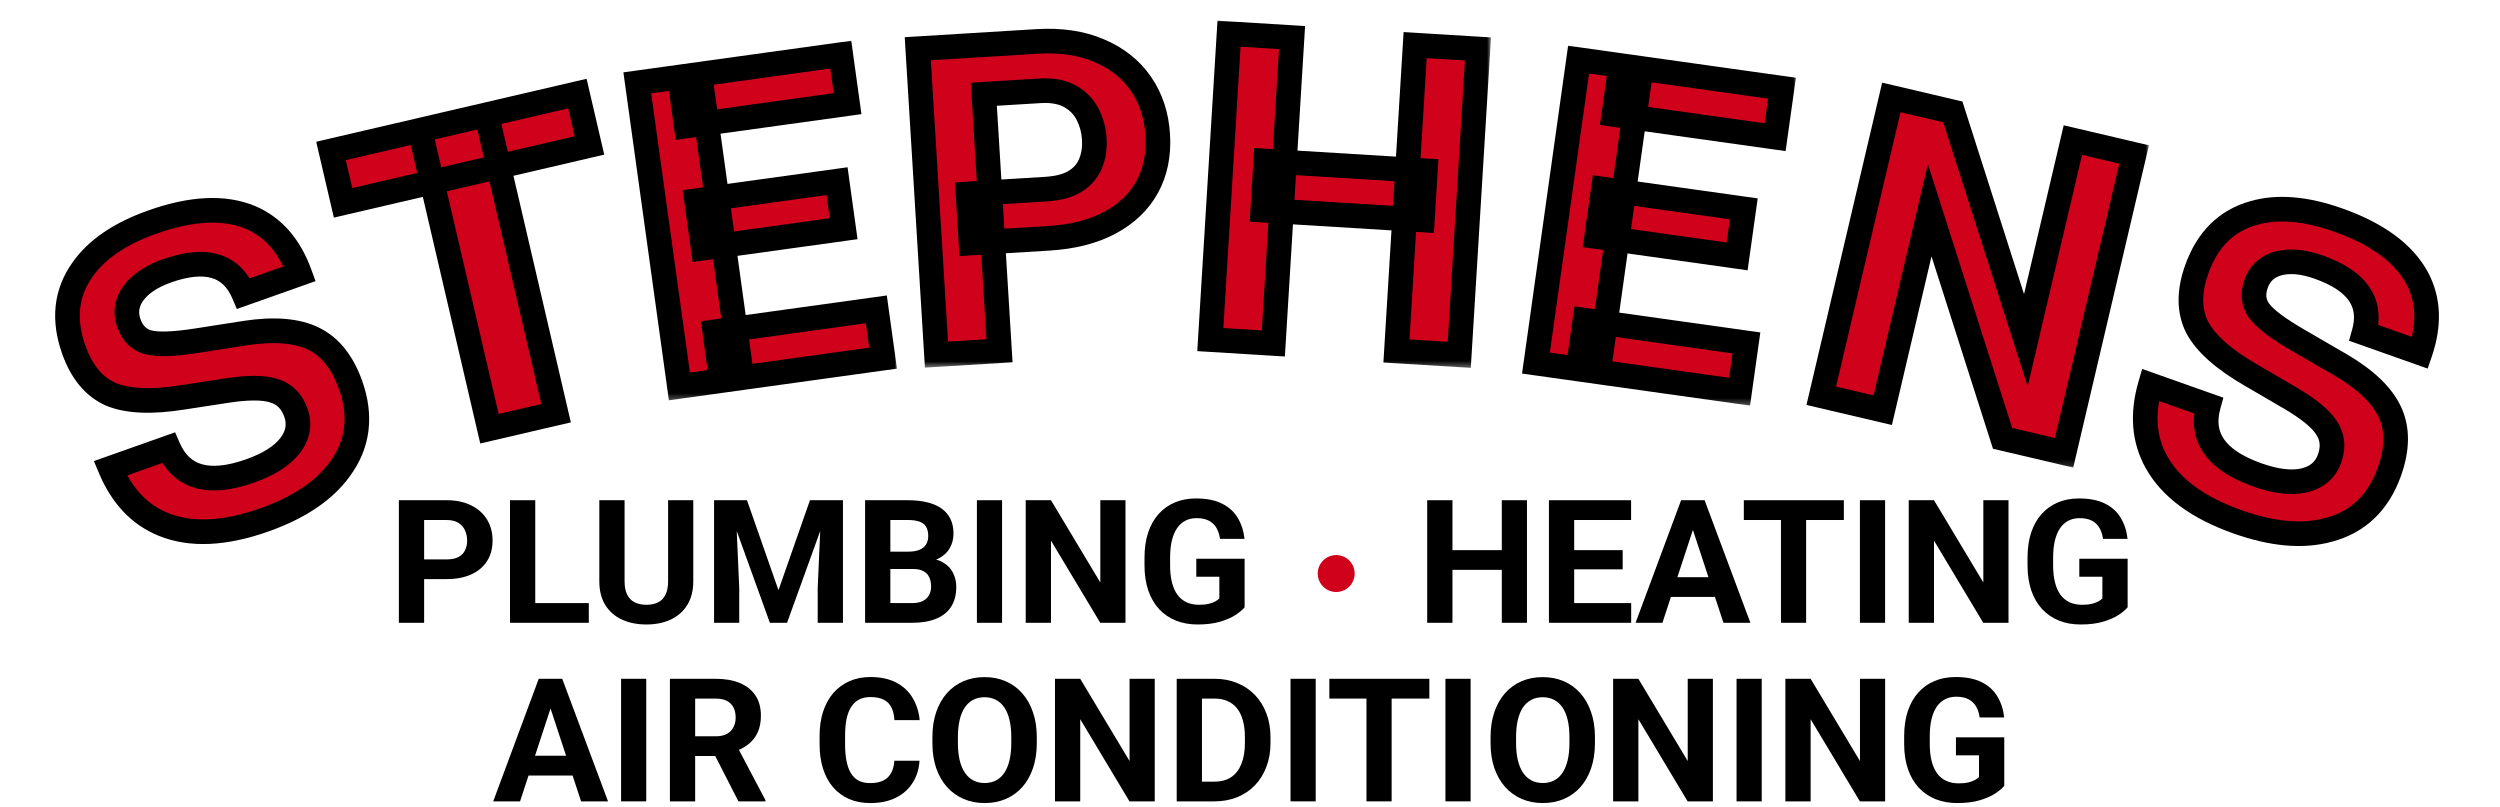
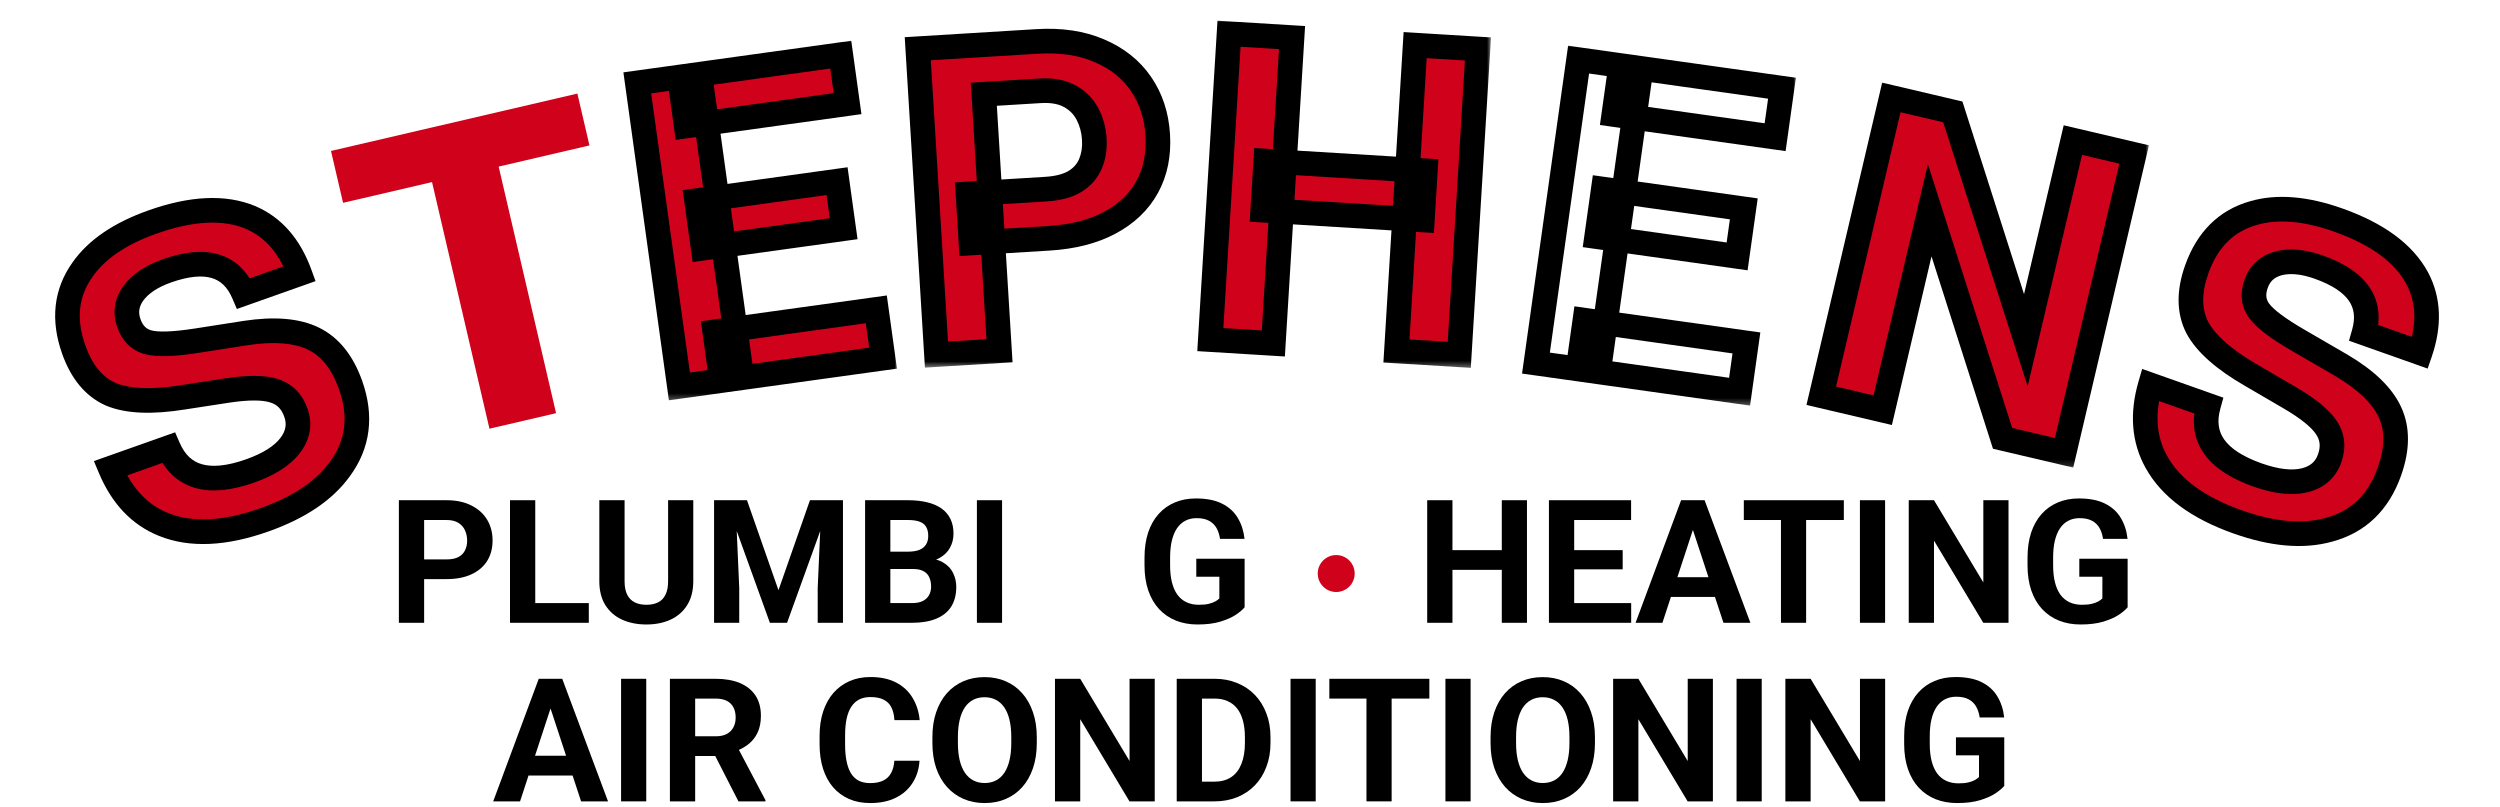
<svg xmlns="http://www.w3.org/2000/svg" width="406" height="131" viewBox="0 0 406 131" fill="none">
  <mask id="path-1-outside-1_3218_7796" maskUnits="userSpaceOnUse" x="100.768" y="6.358" width="45.061" height="58.71" fill="black">
    <rect fill="white" x="100.768" y="6.358" width="45.061" height="58.71" />
    <path d="M142.312 50.239L143.412 58.161L117.174 61.802L116.074 53.88L142.312 50.239ZM113.652 12.049L120.492 61.342L110.335 62.751L103.495 13.458L113.652 12.049ZM135.938 29.419L137.009 37.138L114.191 40.304L113.12 32.585L135.938 29.419ZM136.538 8.873L137.642 16.829L111.438 20.465L110.334 12.509L136.538 8.873Z" />
  </mask>
  <path d="M142.312 50.239L143.412 58.161L117.174 61.802L116.074 53.88L142.312 50.239ZM113.652 12.049L120.492 61.342L110.335 62.751L103.495 13.458L113.652 12.049ZM135.938 29.419L137.009 37.138L114.191 40.304L113.12 32.585L135.938 29.419ZM136.538 8.873L137.642 16.829L111.438 20.465L110.334 12.509L136.538 8.873Z" fill="#D0021B" />
  <path d="M142.312 50.239L144.293 49.964L144.018 47.983L142.037 48.258L142.312 50.239ZM143.412 58.161L143.687 60.142L145.668 59.867L145.393 57.886L143.412 58.161ZM117.174 61.802L115.193 62.077L115.468 64.058L117.449 63.783L117.174 61.802ZM116.074 53.88L115.8 51.899L113.819 52.174L114.093 54.155L116.074 53.88ZM113.652 12.049L115.633 11.774L115.358 9.793L113.377 10.067L113.652 12.049ZM120.492 61.342L120.766 63.323L122.747 63.048L122.473 61.067L120.492 61.342ZM110.335 62.751L108.354 63.026L108.629 65.007L110.61 64.732L110.335 62.751ZM103.495 13.458L103.22 11.477L101.239 11.752L101.514 13.733L103.495 13.458ZM135.938 29.419L137.919 29.144L137.644 27.163L135.663 27.438L135.938 29.419ZM137.009 37.138L137.284 39.119L139.265 38.844L138.99 36.863L137.009 37.138ZM114.191 40.304L112.21 40.579L112.485 42.56L114.466 42.285L114.191 40.304ZM113.12 32.585L112.845 30.604L110.864 30.879L111.139 32.86L113.12 32.585ZM136.538 8.873L138.519 8.598L138.244 6.617L136.263 6.892L136.538 8.873ZM137.642 16.829L137.917 18.81L139.898 18.535L139.623 16.554L137.642 16.829ZM111.438 20.465L109.457 20.74L109.732 22.721L111.713 22.446L111.438 20.465ZM110.334 12.509L110.059 10.528L108.078 10.803L108.353 12.784L110.334 12.509ZM140.331 50.514L141.431 58.436L145.393 57.886L144.293 49.964L140.331 50.514ZM143.137 56.18L116.899 59.821L117.449 63.783L143.687 60.142L143.137 56.18ZM119.155 61.527L118.056 53.605L114.093 54.155L115.193 62.077L119.155 61.527ZM116.349 55.861L142.587 52.22L142.037 48.258L115.8 51.899L116.349 55.861ZM111.671 12.323L118.511 61.617L122.473 61.067L115.633 11.774L111.671 12.323ZM120.217 59.361L110.06 60.77L110.61 64.732L120.766 63.323L120.217 59.361ZM112.316 62.476L105.476 13.183L101.514 13.733L108.354 63.026L112.316 62.476ZM103.77 15.439L113.927 14.03L113.377 10.067L103.22 11.477L103.77 15.439ZM133.957 29.694L135.028 37.413L138.99 36.863L137.919 29.144L133.957 29.694ZM136.734 35.157L113.916 38.323L114.466 42.285L137.284 39.119L136.734 35.157ZM116.172 40.029L115.101 32.31L111.139 32.86L112.21 40.579L116.172 40.029ZM113.394 34.566L136.213 31.4L135.663 27.438L112.845 30.604L113.394 34.566ZM134.557 9.148L135.661 17.104L139.623 16.554L138.519 8.598L134.557 9.148ZM137.367 14.848L111.163 18.484L111.713 22.446L137.917 18.81L137.367 14.848ZM113.419 20.19L112.315 12.234L108.353 12.784L109.457 20.74L113.419 20.19ZM110.609 14.49L136.813 10.854L136.263 6.892L110.059 10.528L110.609 14.49Z" fill="black" mask="url(#path-1-outside-1_3218_7796)" />
  <path d="M72.529 94.047H67.457V90.847H72.529C73.313 90.847 73.951 90.72 74.443 90.465C74.936 90.2 75.296 89.836 75.523 89.371C75.751 88.906 75.865 88.382 75.865 87.799C75.865 87.206 75.751 86.655 75.523 86.144C75.296 85.634 74.936 85.224 74.443 84.914C73.951 84.604 73.313 84.449 72.529 84.449H68.879V101.142H64.777V81.236H72.529C74.088 81.236 75.423 81.519 76.535 82.084C77.656 82.64 78.513 83.41 79.106 84.394C79.698 85.379 79.994 86.504 79.994 87.771C79.994 89.056 79.698 90.168 79.106 91.107C78.513 92.046 77.656 92.771 76.535 93.281C75.423 93.791 74.088 94.047 72.529 94.047Z" fill="black" />
  <path d="M95.621 97.943V101.142H85.6V97.943H95.621ZM86.926 81.236V101.142H82.824V81.236H86.926Z" fill="black" />
  <path d="M108.5 81.236H112.588V94.388C112.588 95.92 112.26 97.209 111.604 98.258C110.956 99.306 110.059 100.094 108.91 100.623C107.771 101.151 106.458 101.416 104.973 101.416C103.487 101.416 102.165 101.151 101.008 100.623C99.859 100.094 98.957 99.306 98.301 98.258C97.654 97.209 97.33 95.92 97.33 94.388V81.236H101.432V94.388C101.432 95.282 101.573 96.011 101.855 96.576C102.138 97.141 102.544 97.556 103.072 97.82C103.61 98.084 104.243 98.217 104.973 98.217C105.72 98.217 106.354 98.084 106.873 97.82C107.402 97.556 107.803 97.141 108.076 96.576C108.359 96.011 108.5 95.282 108.5 94.388V81.236Z" fill="black" />
  <path d="M117.838 81.236H121.311L126.424 95.851L131.537 81.236H135.01L127.818 101.142H125.029L117.838 81.236ZM115.965 81.236H119.424L120.053 95.482V101.142H115.965V81.236ZM133.424 81.236H136.896V101.142H132.795V95.482L133.424 81.236Z" fill="black" />
  <path d="M148.285 92.406H143.172L143.145 89.59H147.438C148.194 89.59 148.814 89.494 149.297 89.302C149.78 89.102 150.14 88.815 150.377 88.441C150.623 88.058 150.746 87.594 150.746 87.047C150.746 86.427 150.628 85.925 150.391 85.543C150.163 85.16 149.803 84.882 149.311 84.709C148.827 84.536 148.203 84.449 147.438 84.449H144.594V101.142H140.492V81.236H147.438C148.595 81.236 149.63 81.346 150.541 81.564C151.462 81.783 152.241 82.116 152.879 82.562C153.517 83.009 154.005 83.574 154.342 84.258C154.679 84.932 154.848 85.734 154.848 86.664C154.848 87.484 154.661 88.241 154.287 88.933C153.923 89.626 153.344 90.191 152.551 90.629C151.767 91.066 150.742 91.308 149.475 91.353L148.285 92.406ZM148.107 101.142H142.051L143.65 97.943H148.107C148.827 97.943 149.415 97.829 149.871 97.601C150.327 97.364 150.664 97.045 150.883 96.644C151.102 96.243 151.211 95.783 151.211 95.263C151.211 94.68 151.111 94.174 150.91 93.746C150.719 93.317 150.409 92.989 149.98 92.761C149.552 92.525 148.987 92.406 148.285 92.406H144.334L144.361 89.59H149.283L150.227 90.697C151.439 90.679 152.414 90.893 153.152 91.34C153.9 91.777 154.442 92.347 154.779 93.049C155.126 93.75 155.299 94.502 155.299 95.304C155.299 96.581 155.021 97.656 154.465 98.531C153.909 99.397 153.093 100.049 152.018 100.486C150.951 100.924 149.648 101.142 148.107 101.142Z" fill="black" />
  <path d="M162.736 81.236V101.142H158.648V81.236H162.736Z" fill="black" />
-   <path d="M182.779 81.236V101.142H178.678L170.68 87.799V101.142H166.578V81.236H170.68L178.691 94.594V81.236H182.779Z" fill="black" />
  <path d="M202.125 90.738V98.627C201.815 99 201.337 99.406 200.689 99.844C200.042 100.272 199.208 100.641 198.188 100.951C197.167 101.261 195.932 101.416 194.482 101.416C193.197 101.416 192.026 101.206 190.969 100.787C189.911 100.358 189 99.734 188.234 98.914C187.478 98.094 186.895 97.091 186.484 95.906C186.074 94.712 185.869 93.349 185.869 91.818V90.574C185.869 89.043 186.065 87.68 186.457 86.486C186.858 85.292 187.428 84.285 188.166 83.465C188.904 82.644 189.784 82.02 190.805 81.592C191.826 81.163 192.96 80.949 194.209 80.949C195.941 80.949 197.363 81.231 198.475 81.797C199.587 82.353 200.434 83.127 201.018 84.121C201.61 85.105 201.975 86.235 202.111 87.511H198.133C198.033 86.837 197.841 86.249 197.559 85.748C197.276 85.246 196.87 84.855 196.342 84.572C195.822 84.29 195.148 84.148 194.318 84.148C193.635 84.148 193.024 84.29 192.486 84.572C191.958 84.846 191.511 85.251 191.146 85.789C190.782 86.327 190.504 86.992 190.312 87.785C190.121 88.578 190.025 89.499 190.025 90.547V91.818C190.025 92.857 190.126 93.778 190.326 94.58C190.527 95.373 190.823 96.043 191.215 96.59C191.616 97.127 192.108 97.533 192.691 97.806C193.275 98.08 193.954 98.217 194.729 98.217C195.376 98.217 195.913 98.162 196.342 98.052C196.779 97.943 197.13 97.811 197.395 97.656C197.668 97.492 197.878 97.337 198.023 97.191V93.664H194.277V90.738H202.125Z" fill="black" />
  <path d="M245.053 89.344V92.543H234.662V89.344H245.053ZM235.879 81.236V101.142H231.777V81.236H235.879ZM247.979 81.236V101.142H243.891V81.236H247.979Z" fill="black" />
  <path d="M264.904 97.943V101.142H254.309V97.943H264.904ZM255.648 81.236V101.142H251.547V81.236H255.648ZM263.523 89.344V92.461H254.309V89.344H263.523ZM264.891 81.236V84.449H254.309V81.236H264.891Z" fill="black" />
  <path d="M275.391 84.64L269.977 101.142H265.615L273.012 81.236H275.787L275.391 84.64ZM279.889 101.142L274.461 84.64L274.023 81.236H276.826L284.264 101.142H279.889ZM279.643 93.732V96.945H269.129V93.732H279.643Z" fill="black" />
  <path d="M293.314 81.236V101.142H289.227V81.236H293.314ZM299.439 81.236V84.449H283.197V81.236H299.439Z" fill="black" />
  <path d="M306.139 81.236V101.142H302.051V81.236H306.139Z" fill="black" />
  <path d="M326.182 81.236V101.142H322.08L314.082 87.799V101.142H309.98V81.236H314.082L322.094 94.594V81.236H326.182Z" fill="black" />
  <path d="M345.527 90.738V98.627C345.217 99 344.739 99.406 344.092 99.844C343.445 100.272 342.611 100.641 341.59 100.951C340.569 101.261 339.334 101.416 337.885 101.416C336.6 101.416 335.428 101.206 334.371 100.787C333.314 100.358 332.402 99.734 331.637 98.914C330.88 98.094 330.297 97.091 329.887 95.906C329.477 94.712 329.271 93.349 329.271 91.818V90.574C329.271 89.043 329.467 87.68 329.859 86.486C330.26 85.292 330.83 84.285 331.568 83.465C332.307 82.644 333.186 82.02 334.207 81.592C335.228 81.163 336.363 80.949 337.611 80.949C339.343 80.949 340.765 81.231 341.877 81.797C342.989 82.353 343.837 83.127 344.42 84.121C345.012 85.105 345.377 86.235 345.514 87.511H341.535C341.435 86.837 341.243 86.249 340.961 85.748C340.678 85.246 340.273 84.855 339.744 84.572C339.225 84.29 338.55 84.148 337.721 84.148C337.037 84.148 336.426 84.29 335.889 84.572C335.36 84.846 334.913 85.251 334.549 85.789C334.184 86.327 333.906 86.992 333.715 87.785C333.523 88.578 333.428 89.499 333.428 90.547V91.818C333.428 92.857 333.528 93.778 333.729 94.58C333.929 95.373 334.225 96.043 334.617 96.59C335.018 97.127 335.51 97.533 336.094 97.806C336.677 98.08 337.356 98.217 338.131 98.217C338.778 98.217 339.316 98.162 339.744 98.052C340.182 97.943 340.533 97.811 340.797 97.656C341.07 97.492 341.28 97.337 341.426 97.191V93.664H337.68V90.738H345.527Z" fill="black" />
  <path d="M89.871 113.64L84.457 130.142H80.096L87.492 110.236H90.268L89.871 113.64ZM94.369 130.142L88.941 113.64L88.504 110.236H91.307L98.744 130.142H94.369ZM94.123 122.732V125.945H83.609V122.732H94.123Z" fill="black" />
  <path d="M104.951 110.236V130.142H100.863V110.236H104.951Z" fill="black" />
  <path d="M108.793 110.236H116.217C117.739 110.236 119.047 110.464 120.141 110.92C121.243 111.375 122.091 112.05 122.684 112.943C123.276 113.836 123.572 114.935 123.572 116.238C123.572 117.304 123.39 118.22 123.025 118.986C122.67 119.743 122.164 120.376 121.508 120.886C120.861 121.388 120.1 121.789 119.225 122.09L117.926 122.773H111.473L111.445 119.574H116.244C116.964 119.574 117.561 119.446 118.035 119.191C118.509 118.936 118.865 118.58 119.102 118.125C119.348 117.669 119.471 117.14 119.471 116.539C119.471 115.901 119.352 115.349 119.115 114.885C118.878 114.42 118.518 114.064 118.035 113.818C117.552 113.572 116.946 113.449 116.217 113.449H112.895V130.142H108.793V110.236ZM119.922 130.142L115.383 121.269L119.717 121.242L124.311 129.951V130.142H119.922Z" fill="black" />
  <path d="M145.242 123.539H149.33C149.248 124.879 148.879 126.068 148.223 127.107C147.576 128.146 146.669 128.957 145.502 129.541C144.344 130.124 142.95 130.416 141.318 130.416C140.042 130.416 138.898 130.197 137.887 129.76C136.875 129.313 136.009 128.675 135.289 127.845C134.578 127.016 134.036 126.013 133.662 124.838C133.288 123.662 133.102 122.345 133.102 120.886V119.506C133.102 118.047 133.293 116.73 133.676 115.554C134.068 114.37 134.624 113.362 135.344 112.533C136.073 111.704 136.943 111.066 137.955 110.619C138.967 110.172 140.097 109.949 141.346 109.949C143.005 109.949 144.404 110.25 145.543 110.851C146.691 111.453 147.58 112.282 148.209 113.34C148.847 114.397 149.23 115.6 149.357 116.949H145.256C145.21 116.147 145.051 115.468 144.777 114.912C144.504 114.347 144.089 113.923 143.533 113.64C142.986 113.349 142.257 113.203 141.346 113.203C140.662 113.203 140.065 113.33 139.555 113.586C139.044 113.841 138.616 114.228 138.27 114.748C137.923 115.267 137.663 115.924 137.49 116.717C137.326 117.5 137.244 118.421 137.244 119.478V120.886C137.244 121.916 137.322 122.823 137.477 123.607C137.632 124.382 137.868 125.038 138.188 125.576C138.516 126.105 138.935 126.506 139.445 126.779C139.965 127.043 140.589 127.176 141.318 127.176C142.175 127.176 142.882 127.039 143.438 126.765C143.993 126.492 144.417 126.086 144.709 125.549C145.01 125.011 145.188 124.341 145.242 123.539Z" fill="black" />
  <path d="M168.375 119.724V120.668C168.375 122.181 168.17 123.539 167.76 124.742C167.35 125.945 166.771 126.97 166.023 127.818C165.276 128.657 164.383 129.299 163.344 129.746C162.314 130.192 161.17 130.416 159.912 130.416C158.663 130.416 157.52 130.192 156.48 129.746C155.451 129.299 154.557 128.657 153.801 127.818C153.044 126.97 152.456 125.945 152.037 124.742C151.627 123.539 151.422 122.181 151.422 120.668V119.724C151.422 118.202 151.627 116.844 152.037 115.65C152.447 114.447 153.026 113.422 153.773 112.574C154.53 111.726 155.423 111.079 156.453 110.633C157.492 110.186 158.636 109.963 159.885 109.963C161.143 109.963 162.286 110.186 163.316 110.633C164.355 111.079 165.249 111.726 165.996 112.574C166.753 113.422 167.336 114.447 167.746 115.65C168.165 116.844 168.375 118.202 168.375 119.724ZM164.232 120.668V119.697C164.232 118.64 164.137 117.71 163.945 116.908C163.754 116.106 163.471 115.431 163.098 114.885C162.724 114.338 162.268 113.927 161.73 113.654C161.193 113.372 160.577 113.23 159.885 113.23C159.192 113.23 158.577 113.372 158.039 113.654C157.51 113.927 157.059 114.338 156.686 114.885C156.321 115.431 156.043 116.106 155.852 116.908C155.66 117.71 155.564 118.64 155.564 119.697V120.668C155.564 121.716 155.66 122.646 155.852 123.457C156.043 124.259 156.326 124.938 156.699 125.494C157.073 126.041 157.529 126.455 158.066 126.738C158.604 127.021 159.219 127.162 159.912 127.162C160.605 127.162 161.22 127.021 161.758 126.738C162.296 126.455 162.747 126.041 163.111 125.494C163.476 124.938 163.754 124.259 163.945 123.457C164.137 122.646 164.232 121.716 164.232 120.668Z" fill="black" />
  <path d="M187.529 110.236V130.142H183.428L175.43 116.799V130.142H171.328V110.236H175.43L183.441 123.594V110.236H187.529Z" fill="black" />
  <path d="M197.209 130.142H192.875L192.902 126.943H197.209C198.285 126.943 199.191 126.702 199.93 126.219C200.668 125.726 201.224 125.011 201.598 124.072C201.98 123.133 202.172 121.998 202.172 120.668V119.697C202.172 118.676 202.062 117.778 201.844 117.004C201.634 116.229 201.32 115.577 200.9 115.049C200.481 114.52 199.966 114.123 199.355 113.859C198.745 113.586 198.043 113.449 197.25 113.449H192.793V110.236H197.25C198.581 110.236 199.798 110.464 200.9 110.92C202.012 111.366 202.974 112.009 203.785 112.847C204.596 113.686 205.221 114.689 205.658 115.855C206.105 117.013 206.328 118.302 206.328 119.724V120.668C206.328 122.08 206.105 123.37 205.658 124.537C205.221 125.704 204.596 126.706 203.785 127.545C202.983 128.374 202.021 129.017 200.9 129.472C199.788 129.919 198.558 130.142 197.209 130.142ZM195.199 110.236V130.142H191.098V110.236H195.199Z" fill="black" />
  <path d="M213.67 110.236V130.142H209.582V110.236H213.67Z" fill="black" />
  <path d="M226.002 110.236V130.142H221.914V110.236H226.002ZM232.127 110.236V113.449H215.885V110.236H232.127Z" fill="black" />
  <path d="M238.826 110.236V130.142H234.738V110.236H238.826Z" fill="black" />
  <path d="M259.02 119.724V120.668C259.02 122.181 258.814 123.539 258.404 124.742C257.994 125.945 257.415 126.97 256.668 127.818C255.921 128.657 255.027 129.299 253.988 129.746C252.958 130.192 251.814 130.416 250.557 130.416C249.308 130.416 248.164 130.192 247.125 129.746C246.095 129.299 245.202 128.657 244.445 127.818C243.689 126.97 243.101 125.945 242.682 124.742C242.271 123.539 242.066 122.181 242.066 120.668V119.724C242.066 118.202 242.271 116.844 242.682 115.65C243.092 114.447 243.671 113.422 244.418 112.574C245.174 111.726 246.068 111.079 247.098 110.633C248.137 110.186 249.281 109.963 250.529 109.963C251.787 109.963 252.931 110.186 253.961 110.633C255 111.079 255.893 111.726 256.641 112.574C257.397 113.422 257.98 114.447 258.391 115.65C258.81 116.844 259.02 118.202 259.02 119.724ZM254.877 120.668V119.697C254.877 118.64 254.781 117.71 254.59 116.908C254.398 116.106 254.116 115.431 253.742 114.885C253.368 114.338 252.913 113.927 252.375 113.654C251.837 113.372 251.222 113.23 250.529 113.23C249.837 113.23 249.221 113.372 248.684 113.654C248.155 113.927 247.704 114.338 247.33 114.885C246.965 115.431 246.688 116.106 246.496 116.908C246.305 117.71 246.209 118.64 246.209 119.697V120.668C246.209 121.716 246.305 122.646 246.496 123.457C246.688 124.259 246.97 124.938 247.344 125.494C247.717 126.041 248.173 126.455 248.711 126.738C249.249 127.021 249.864 127.162 250.557 127.162C251.249 127.162 251.865 127.021 252.402 126.738C252.94 126.455 253.391 126.041 253.756 125.494C254.12 124.938 254.398 124.259 254.59 123.457C254.781 122.646 254.877 121.716 254.877 120.668Z" fill="black" />
  <path d="M278.174 110.236V130.142H274.072L266.074 116.799V130.142H261.973V110.236H266.074L274.086 123.594V110.236H278.174Z" fill="black" />
  <path d="M286.104 110.236V130.142H282.016V110.236H286.104Z" fill="black" />
  <path d="M306.146 110.236V130.142H302.045L294.047 116.799V130.142H289.945V110.236H294.047L302.059 123.594V110.236H306.146Z" fill="black" />
  <path d="M325.492 119.738V127.627C325.182 128 324.704 128.406 324.057 128.844C323.41 129.272 322.576 129.641 321.555 129.951C320.534 130.261 319.299 130.416 317.85 130.416C316.564 130.416 315.393 130.206 314.336 129.787C313.279 129.358 312.367 128.734 311.602 127.914C310.845 127.094 310.262 126.091 309.852 124.906C309.441 123.712 309.236 122.349 309.236 120.818V119.574C309.236 118.043 309.432 116.68 309.824 115.486C310.225 114.292 310.795 113.285 311.533 112.465C312.271 111.644 313.151 111.02 314.172 110.592C315.193 110.163 316.327 109.949 317.576 109.949C319.308 109.949 320.73 110.232 321.842 110.797C322.954 111.353 323.801 112.127 324.385 113.121C324.977 114.105 325.342 115.235 325.479 116.511H321.5C321.4 115.837 321.208 115.249 320.926 114.748C320.643 114.247 320.238 113.855 319.709 113.572C319.189 113.289 318.515 113.148 317.686 113.148C317.002 113.148 316.391 113.289 315.854 113.572C315.325 113.845 314.878 114.251 314.514 114.789C314.149 115.327 313.871 115.992 313.68 116.785C313.488 117.578 313.393 118.498 313.393 119.547V120.818C313.393 121.857 313.493 122.778 313.693 123.58C313.894 124.373 314.19 125.043 314.582 125.59C314.983 126.127 315.475 126.533 316.059 126.806C316.642 127.08 317.321 127.217 318.096 127.217C318.743 127.217 319.281 127.162 319.709 127.052C320.146 126.943 320.497 126.811 320.762 126.656C321.035 126.492 321.245 126.337 321.391 126.191V122.664H317.645V119.738H325.492Z" fill="black" />
  <circle cx="217" cy="93.142" r="3" fill="#D0021B" />
  <mask id="path-7-outside-2_3218_7796" maskUnits="userSpaceOnUse" x="50.974" y="12.435" width="57.048" height="63.025" fill="black">
    <rect fill="white" x="50.974" y="12.435" width="57.048" height="63.025" />
    <path d="M79.02 18.631L90.306 67.1L79.487 69.619L68.201 21.15L79.02 18.631ZM93.767 15.197L95.728 23.619L55.714 32.936L53.753 24.514L93.767 15.197Z" />
  </mask>
  <path d="M79.02 18.631L90.306 67.1L79.487 69.619L68.201 21.15L79.02 18.631ZM93.767 15.197L95.728 23.619L55.714 32.936L53.753 24.514L93.767 15.197Z" fill="#D0021B" />
-   <path d="M79.02 18.631L80.968 18.177L80.514 16.229L78.566 16.683L79.02 18.631ZM90.306 67.1L90.759 69.047L92.707 68.594L92.254 66.646L90.306 67.1ZM79.487 69.619L77.539 70.072L77.992 72.02L79.94 71.567L79.487 69.619ZM68.201 21.15L67.747 19.202L65.799 19.655L66.253 21.603L68.201 21.15ZM93.767 15.197L95.715 14.743L95.261 12.795L93.313 13.249L93.767 15.197ZM95.728 23.619L96.181 25.567L98.129 25.113L97.676 23.165L95.728 23.619ZM55.714 32.936L53.766 33.39L54.22 35.337L56.168 34.884L55.714 32.936ZM53.753 24.514L53.3 22.566L51.352 23.02L51.805 24.967L53.753 24.514ZM77.072 19.084L88.358 67.553L92.254 66.646L80.968 18.177L77.072 19.084ZM89.852 65.152L79.033 67.671L79.94 71.567L90.759 69.047L89.852 65.152ZM81.434 69.165L70.148 20.696L66.253 21.603L77.539 70.072L81.434 69.165ZM68.654 23.098L79.473 20.578L78.566 16.683L67.747 19.202L68.654 23.098ZM91.819 15.65L93.78 24.073L97.676 23.165L95.715 14.743L91.819 15.65ZM95.274 21.671L55.261 30.988L56.168 34.884L96.181 25.567L95.274 21.671ZM57.662 32.482L55.701 24.06L51.805 24.967L53.766 33.39L57.662 32.482ZM54.207 26.462L94.22 17.145L93.313 13.249L53.3 22.566L54.207 26.462Z" fill="black" mask="url(#path-7-outside-2_3218_7796)" />
  <mask id="path-9-outside-3_3218_7796" maskUnits="userSpaceOnUse" x="193.994" y="3.098" width="48.213" height="56.647" fill="black">
    <rect fill="white" x="193.994" y="3.098" width="48.213" height="56.647" />
    <path d="M231.482 27.734L230.994 35.717L205.066 34.131L205.554 26.148L231.482 27.734ZM209.828 6.103L206.79 55.776L196.555 55.15L199.593 5.477L209.828 6.103ZM240.021 7.95L236.982 57.623L226.782 56.999L229.82 7.326L240.021 7.95Z" />
  </mask>
  <path d="M231.482 27.734L230.994 35.717L205.066 34.131L205.554 26.148L231.482 27.734ZM209.828 6.103L206.79 55.776L196.555 55.15L199.593 5.477L209.828 6.103ZM240.021 7.95L236.982 57.623L226.782 56.999L229.82 7.326L240.021 7.95Z" fill="#D0021B" />
  <path d="M231.482 27.734L233.479 27.856L233.601 25.86L231.604 25.738L231.482 27.734ZM230.994 35.717L230.872 37.714L232.868 37.836L232.99 35.839L230.994 35.717ZM205.066 34.131L203.07 34.009L202.948 36.006L204.944 36.128L205.066 34.131ZM205.554 26.148L205.676 24.152L203.68 24.03L203.558 26.026L205.554 26.148ZM209.828 6.103L211.824 6.225L211.946 4.229L209.95 4.107L209.828 6.103ZM206.79 55.776L206.668 57.772L208.664 57.894L208.786 55.898L206.79 55.776ZM196.555 55.15L194.559 55.028L194.437 57.024L196.433 57.146L196.555 55.15ZM199.593 5.477L199.715 3.481L197.719 3.359L197.597 5.355L199.593 5.477ZM240.021 7.95L242.017 8.072L242.139 6.076L240.143 5.954L240.021 7.95ZM236.982 57.623L236.86 59.619L238.857 59.741L238.979 57.745L236.982 57.623ZM226.782 56.999L224.786 56.877L224.663 58.873L226.66 58.995L226.782 56.999ZM229.82 7.326L229.942 5.33L227.946 5.208L227.824 7.204L229.82 7.326ZM229.486 27.612L228.998 35.595L232.99 35.839L233.479 27.856L229.486 27.612ZM231.116 33.721L205.188 32.135L204.944 36.128L230.872 37.714L231.116 33.721ZM207.062 34.254L207.551 26.27L203.558 26.026L203.07 34.009L207.062 34.254ZM205.432 28.145L231.36 29.73L231.604 25.738L205.676 24.152L205.432 28.145ZM207.832 5.981L204.794 55.654L208.786 55.898L211.824 6.225L207.832 5.981ZM206.912 53.78L196.677 53.154L196.433 57.146L206.668 57.772L206.912 53.78ZM198.551 55.272L201.589 5.599L197.597 5.355L194.559 55.028L198.551 55.272ZM199.471 7.473L209.706 8.099L209.95 4.107L199.715 3.481L199.471 7.473ZM238.024 7.828L234.986 57.501L238.979 57.745L242.017 8.072L238.024 7.828ZM237.105 55.626L226.904 55.002L226.66 58.995L236.86 59.619L237.105 55.626ZM228.778 57.121L231.816 7.448L227.824 7.204L224.786 56.877L228.778 57.121ZM229.698 9.322L239.898 9.946L240.143 5.954L229.942 5.33L229.698 9.322Z" fill="black" mask="url(#path-9-outside-3_3218_7796)" />
  <mask id="path-11-outside-4_3218_7796" maskUnits="userSpaceOnUse" x="246.739" y="7.131" width="45.145" height="58.763" fill="black">
    <rect fill="white" x="246.739" y="7.131" width="45.145" height="58.763" />
    <path d="M283.619 55.692L282.506 63.612L256.274 59.925L257.387 52.005L283.619 55.692ZM266.517 11.11L259.591 60.392L249.437 58.965L256.363 9.683L266.517 11.11ZM283.192 33.922L282.108 41.639L259.295 38.432L260.379 30.715L283.192 33.922ZM289.398 14.326L288.28 22.28L262.082 18.598L263.2 10.644L289.398 14.326Z" />
  </mask>
-   <path d="M283.619 55.692L282.506 63.612L256.274 59.925L257.387 52.005L283.619 55.692ZM266.517 11.11L259.591 60.392L249.437 58.965L256.363 9.683L266.517 11.11ZM283.192 33.922L282.108 41.639L259.295 38.432L260.379 30.715L283.192 33.922ZM289.398 14.326L288.28 22.28L262.082 18.598L263.2 10.644L289.398 14.326Z" fill="#D0021B" />
  <path d="M283.619 55.692L285.599 55.97L285.878 53.99L283.897 53.711L283.619 55.692ZM282.506 63.612L282.227 65.593L284.208 65.871L284.486 63.89L282.506 63.612ZM256.274 59.925L254.294 59.647L254.015 61.628L255.996 61.906L256.274 59.925ZM257.387 52.005L257.666 50.025L255.685 49.746L255.407 51.727L257.387 52.005ZM266.517 11.11L268.498 11.389L268.776 9.408L266.796 9.13L266.517 11.11ZM259.591 60.392L259.313 62.372L261.293 62.651L261.572 60.67L259.591 60.392ZM249.437 58.965L247.457 58.686L247.178 60.667L249.159 60.945L249.437 58.965ZM256.363 9.683L256.642 7.703L254.661 7.424L254.383 9.405L256.363 9.683ZM283.192 33.922L285.173 34.2L285.451 32.219L283.471 31.941L283.192 33.922ZM282.108 41.639L281.829 43.619L283.81 43.898L284.088 41.917L282.108 41.639ZM259.295 38.432L257.314 38.154L257.036 40.135L259.017 40.413L259.295 38.432ZM260.379 30.715L260.658 28.735L258.677 28.456L258.399 30.437L260.379 30.715ZM289.398 14.326L291.378 14.604L291.657 12.624L289.676 12.345L289.398 14.326ZM288.28 22.28L288.002 24.261L289.982 24.539L290.261 22.558L288.28 22.28ZM262.082 18.598L260.102 18.32L259.824 20.3L261.804 20.579L262.082 18.598ZM263.2 10.644L263.479 8.664L261.498 8.385L261.22 10.366L263.2 10.644ZM281.638 55.413L280.525 63.334L284.486 63.89L285.599 55.97L281.638 55.413ZM282.784 61.632L256.553 57.945L255.996 61.906L282.227 65.593L282.784 61.632ZM258.255 60.204L259.368 52.284L255.407 51.727L254.294 59.647L258.255 60.204ZM257.109 53.986L283.34 57.672L283.897 53.711L257.666 50.025L257.109 53.986ZM264.537 10.832L257.611 60.113L261.572 60.67L268.498 11.389L264.537 10.832ZM259.87 58.411L249.715 56.984L249.159 60.945L259.313 62.372L259.87 58.411ZM251.418 59.243L258.344 9.962L254.383 9.405L247.457 58.686L251.418 59.243ZM256.085 11.664L266.239 13.091L266.796 9.13L256.642 7.703L256.085 11.664ZM281.212 33.643L280.127 41.36L284.088 41.917L285.173 34.2L281.212 33.643ZM282.386 39.658L259.573 36.452L259.017 40.413L281.829 43.619L282.386 39.658ZM261.275 38.711L262.36 30.994L258.399 30.437L257.314 38.154L261.275 38.711ZM260.101 32.696L282.914 35.902L283.471 31.941L260.658 28.735L260.101 32.696ZM287.417 14.048L286.299 22.002L290.261 22.558L291.378 14.604L287.417 14.048ZM288.558 20.299L262.361 16.618L261.804 20.579L288.002 24.261L288.558 20.299ZM264.063 18.877L265.181 10.922L261.22 10.366L260.102 18.32L264.063 18.877ZM262.922 12.625L289.12 16.306L289.676 12.345L263.479 8.664L262.922 12.625Z" fill="black" mask="url(#path-11-outside-4_3218_7796)" />
  <mask id="path-13-outside-5_3218_7796" maskUnits="userSpaceOnUse" x="292.937" y="13.092" width="56.157" height="62.86" fill="black">
    <rect fill="white" x="292.937" y="13.092" width="56.157" height="62.86" />
-     <path d="M346.584 25.088L335.203 73.535L325.221 71.19L313.384 34.142L305.755 66.617L295.773 64.272L307.154 15.825L317.136 18.171L328.998 55.26L336.635 22.751L346.584 25.088Z" />
  </mask>
  <path d="M346.584 25.088L335.203 73.535L325.221 71.19L313.384 34.142L305.755 66.617L295.773 64.272L307.154 15.825L317.136 18.171L328.998 55.26L336.635 22.751L346.584 25.088Z" fill="#D0021B" />
  <path d="M346.584 25.088L348.531 25.546L348.988 23.599L347.041 23.141L346.584 25.088ZM335.203 73.535L334.745 75.482L336.692 75.939L337.15 73.992L335.203 73.535ZM325.221 71.19L323.315 71.799L323.66 72.878L324.763 73.137L325.221 71.19ZM313.384 34.142L315.289 33.533L313.09 26.649L311.437 33.685L313.384 34.142ZM305.755 66.617L305.298 68.564L307.245 69.022L307.702 67.075L305.755 66.617ZM295.773 64.272L293.826 63.815L293.369 65.762L295.316 66.219L295.773 64.272ZM307.154 15.825L307.612 13.879L305.665 13.421L305.207 15.368L307.154 15.825ZM317.136 18.171L319.041 17.561L318.696 16.483L317.594 16.224L317.136 18.171ZM328.998 55.26L327.093 55.869L329.293 62.748L330.945 55.717L328.998 55.26ZM336.635 22.751L337.092 20.804L335.145 20.347L334.688 22.294L336.635 22.751ZM344.637 24.631L333.256 73.078L337.15 73.992L348.531 25.546L344.637 24.631ZM335.66 71.588L325.678 69.243L324.763 73.137L334.745 75.482L335.66 71.588ZM327.126 70.581L315.289 33.533L311.479 34.751L323.315 71.799L327.126 70.581ZM311.437 33.685L303.808 66.16L307.702 67.075L315.331 34.599L311.437 33.685ZM306.213 64.67L296.231 62.325L295.316 66.219L305.298 68.564L306.213 64.67ZM297.72 64.73L309.101 16.283L305.207 15.368L293.826 63.815L297.72 64.73ZM306.697 17.773L316.679 20.117L317.594 16.224L307.612 13.879L306.697 17.773ZM315.231 18.78L327.093 55.869L330.903 54.65L319.041 17.561L315.231 18.78ZM330.945 55.717L338.582 23.208L334.688 22.294L327.051 54.802L330.945 55.717ZM336.177 24.698L346.126 27.035L347.041 23.141L337.092 20.804L336.177 24.698Z" fill="black" mask="url(#path-13-outside-5_3218_7796)" />
  <mask id="path-15-outside-6_3218_7796" maskUnits="userSpaceOnUse" x="146.47" y="3.207" width="46.216" height="56.524" fill="black">
    <rect fill="white" x="146.47" y="3.207" width="46.216" height="56.524" />
    <path d="M170.345 38.697L157.688 39.471L157.199 31.488L169.856 30.714C171.812 30.594 173.385 30.178 174.574 29.466C175.762 28.732 176.605 27.767 177.102 26.572C177.6 25.378 177.804 24.052 177.715 22.597C177.625 21.118 177.256 19.76 176.61 18.521C175.963 17.282 175.002 16.314 173.727 15.615C172.451 14.917 170.836 14.628 168.88 14.748L159.771 15.305L162.319 56.96L152.084 57.586L149.046 7.913L168.389 6.73C172.279 6.492 175.654 6.994 178.515 8.234C181.397 9.45 183.653 11.242 185.281 13.607C186.91 15.973 187.821 18.737 188.014 21.898C188.21 25.105 187.641 27.925 186.306 30.358C184.971 32.791 182.943 34.73 180.224 36.175C177.527 37.618 174.234 38.459 170.345 38.697Z" />
  </mask>
  <path d="M170.345 38.697L157.688 39.471L157.199 31.488L169.856 30.714C171.812 30.594 173.385 30.178 174.574 29.466C175.762 28.732 176.605 27.767 177.102 26.572C177.6 25.378 177.804 24.052 177.715 22.597C177.625 21.118 177.256 19.76 176.61 18.521C175.963 17.282 175.002 16.314 173.727 15.615C172.451 14.917 170.836 14.628 168.88 14.748L159.771 15.305L162.319 56.96L152.084 57.586L149.046 7.913L168.389 6.73C172.279 6.492 175.654 6.994 178.515 8.234C181.397 9.45 183.653 11.242 185.281 13.607C186.91 15.973 187.821 18.737 188.014 21.898C188.21 25.105 187.641 27.925 186.306 30.358C184.971 32.791 182.943 34.73 180.224 36.175C177.527 37.618 174.234 38.459 170.345 38.697Z" fill="#D0021B" />
  <path d="M157.688 39.471L155.691 39.593L155.813 41.589L157.81 41.467L157.688 39.471ZM157.199 31.488L157.077 29.492L155.081 29.614L155.203 31.61L157.199 31.488ZM174.574 29.466L175.601 31.182L175.614 31.175L175.626 31.167L174.574 29.466ZM159.771 15.305L159.649 13.308L157.652 13.431L157.775 15.427L159.771 15.305ZM162.319 56.96L162.441 58.956L164.437 58.834L164.315 56.838L162.319 56.96ZM152.084 57.586L150.087 57.708L150.21 59.705L152.206 59.583L152.084 57.586ZM149.046 7.913L148.924 5.917L146.927 6.039L147.049 8.036L149.046 7.913ZM178.515 8.234L177.719 10.069L177.728 10.073L177.737 10.077L178.515 8.234ZM180.224 36.175L179.285 34.409L179.28 34.412L180.224 36.175ZM170.222 36.701L157.565 37.475L157.81 41.467L170.467 40.693L170.222 36.701ZM159.684 39.349L159.196 31.366L155.203 31.61L155.691 39.593L159.684 39.349ZM157.321 33.484L169.978 32.71L169.734 28.718L157.077 29.492L157.321 33.484ZM169.978 32.71C172.13 32.578 174.047 32.113 175.601 31.182L173.547 27.75C172.722 28.244 171.495 28.61 169.734 28.718L169.978 32.71ZM175.626 31.167C177.14 30.231 178.277 28.953 178.949 27.341L175.256 25.803C174.932 26.581 174.384 27.232 173.522 27.765L175.626 31.167ZM178.949 27.341C179.578 25.831 179.817 24.196 179.712 22.475L175.719 22.719C175.792 23.909 175.622 24.924 175.256 25.803L178.949 27.341ZM179.712 22.475C179.605 20.733 179.167 19.098 178.383 17.596L174.837 19.446C175.346 20.421 175.645 21.504 175.719 22.719L179.712 22.475ZM178.383 17.596C177.546 15.991 176.295 14.741 174.687 13.861L172.767 17.37C173.71 17.886 174.381 18.573 174.837 19.446L178.383 17.596ZM174.687 13.861C172.985 12.929 170.963 12.616 168.758 12.751L169.002 16.744C170.708 16.639 171.918 16.905 172.767 17.37L174.687 13.861ZM168.758 12.751L159.649 13.308L159.893 17.301L169.002 16.744L168.758 12.751ZM157.775 15.427L160.322 57.082L164.315 56.838L161.767 15.183L157.775 15.427ZM162.196 54.964L151.962 55.59L152.206 59.583L162.441 58.956L162.196 54.964ZM154.08 57.464L151.042 7.791L147.049 8.036L150.087 57.708L154.08 57.464ZM149.168 9.91L168.511 8.727L168.267 4.734L148.924 5.917L149.168 9.91ZM168.511 8.727C172.163 8.503 175.21 8.981 177.719 10.069L179.31 6.399C176.097 5.006 172.394 4.482 168.267 4.734L168.511 8.727ZM177.737 10.077C180.301 11.158 182.241 12.718 183.634 14.741L186.929 12.473C185.064 9.765 182.494 7.742 179.292 6.391L177.737 10.077ZM183.634 14.741C185.036 16.778 185.844 19.183 186.018 22.02L190.01 21.776C189.797 18.291 188.784 15.169 186.929 12.473L183.634 14.741ZM186.018 22.02C186.195 24.911 185.678 27.344 184.552 29.396L188.059 31.32C189.603 28.507 190.226 25.3 190.01 21.776L186.018 22.02ZM184.552 29.396C183.425 31.451 181.7 33.126 179.285 34.409L181.162 37.941C184.187 36.334 186.516 34.132 188.059 31.32L184.552 29.396ZM179.28 34.412C176.896 35.687 173.9 36.476 170.222 36.701L170.467 40.693C174.567 40.442 178.157 39.55 181.167 37.938L179.28 34.412Z" fill="black" mask="url(#path-15-outside-6_3218_7796)" />
  <mask id="path-17-outside-7_3218_7796" maskUnits="userSpaceOnUse" x="3.338" y="26.048" width="62.056" height="68.144" fill="black">
    <rect fill="white" x="3.338" y="26.048" width="62.056" height="68.144" />
-     <path d="M48.674 44.444L39.568 47.669C37.562 42.984 33.414 41.755 27.123 43.982C24.616 44.87 22.794 46.085 21.656 47.627C20.563 49.153 20.32 50.773 20.928 52.489C21.52 54.16 22.58 55.196 24.107 55.596C25.635 55.995 28.275 55.902 32.028 55.315L39.909 54.084C44.56 53.377 48.234 53.685 50.93 55.007C53.626 56.33 55.628 58.839 56.937 62.534C58.729 67.593 58.156 72.127 55.22 76.137C52.703 79.653 48.606 82.415 42.932 84.425C36.465 86.715 31.009 86.965 26.562 85.173C22.696 83.621 19.813 80.583 17.913 76.057L27.349 72.716C29.477 77.606 33.906 78.859 40.636 76.475C43.627 75.416 45.772 74.062 47.07 72.415C48.396 70.707 48.724 68.908 48.054 67.016C47.4 65.169 46.211 63.981 44.489 63.452C42.811 62.907 40.236 62.904 36.762 63.441L29.72 64.524C24.614 65.342 20.692 65.172 17.954 64.013C15.245 62.794 13.252 60.381 11.975 56.773C10.245 51.891 10.718 47.565 13.393 43.795C15.694 40.505 19.483 37.926 24.762 36.056C31.14 33.797 36.449 33.551 40.689 35.317C44.364 36.886 47.025 39.929 48.674 44.444Z" />
  </mask>
  <path d="M48.674 44.444L39.568 47.669C37.562 42.984 33.414 41.755 27.123 43.982C24.616 44.87 22.794 46.085 21.656 47.627C20.563 49.153 20.32 50.773 20.928 52.489C21.52 54.16 22.58 55.196 24.107 55.596C25.635 55.995 28.275 55.902 32.028 55.315L39.909 54.084C44.56 53.377 48.234 53.685 50.93 55.007C53.626 56.33 55.628 58.839 56.937 62.534C58.729 67.593 58.156 72.127 55.22 76.137C52.703 79.653 48.606 82.415 42.932 84.425C36.465 86.715 31.009 86.965 26.562 85.173C22.696 83.621 19.813 80.583 17.913 76.057L27.349 72.716C29.477 77.606 33.906 78.859 40.636 76.475C43.627 75.416 45.772 74.062 47.07 72.415C48.396 70.707 48.724 68.908 48.054 67.016C47.4 65.169 46.211 63.981 44.489 63.452C42.811 62.907 40.236 62.904 36.762 63.441L29.72 64.524C24.614 65.342 20.692 65.172 17.954 64.013C15.245 62.794 13.252 60.381 11.975 56.773C10.245 51.891 10.718 47.565 13.393 43.795C15.694 40.505 19.483 37.926 24.762 36.056C31.14 33.797 36.449 33.551 40.689 35.317C44.364 36.886 47.025 39.929 48.674 44.444Z" fill="#D0021B" />
  <path d="M48.674 44.444L49.342 46.33L51.245 45.656L50.553 43.758L48.674 44.444ZM39.568 47.669L37.73 48.456L38.468 50.181L40.236 49.555L39.568 47.669ZM21.656 47.627L20.047 46.439L20.039 46.45L20.031 46.462L21.656 47.627ZM24.107 55.596L23.601 57.531L23.601 57.531L24.107 55.596ZM32.028 55.315L31.719 53.339L31.719 53.339L32.028 55.315ZM39.909 54.084L39.609 52.106L39.6 52.108L39.909 54.084ZM50.93 55.007L50.049 56.803L50.049 56.803L50.93 55.007ZM55.22 76.137L53.606 74.956L53.6 74.964L53.594 74.973L55.22 76.137ZM26.562 85.173L27.31 83.318L27.307 83.317L26.562 85.173ZM17.913 76.057L17.245 74.172L15.249 74.879L16.069 76.832L17.913 76.057ZM27.349 72.716L29.183 71.918L28.439 70.208L26.681 70.83L27.349 72.716ZM47.07 72.415L48.641 73.652L48.649 73.642L47.07 72.415ZM44.489 63.452L43.872 65.354L43.887 65.359L43.902 65.364L44.489 63.452ZM36.762 63.441L37.066 65.418L37.068 65.417L36.762 63.441ZM29.72 64.524L29.416 62.547L29.404 62.549L29.72 64.524ZM17.954 64.013L17.134 65.837L17.154 65.846L17.174 65.854L17.954 64.013ZM13.393 43.795L15.024 44.953L15.032 44.941L13.393 43.795ZM40.689 35.317L41.474 33.477L41.466 33.474L41.458 33.47L40.689 35.317ZM48.006 42.559L38.901 45.784L40.236 49.555L49.342 46.33L48.006 42.559ZM41.407 46.882C40.216 44.1 38.269 42.13 35.521 41.316C32.875 40.532 29.797 40.914 26.456 42.097L27.791 45.868C30.741 44.823 32.881 44.706 34.384 45.151C35.784 45.566 36.914 46.552 37.73 48.456L41.407 46.882ZM26.456 42.097C23.713 43.068 21.497 44.474 20.047 46.439L23.266 48.814C24.09 47.697 25.519 46.672 27.791 45.868L26.456 42.097ZM20.031 46.462C18.571 48.499 18.209 50.802 19.043 53.157L22.813 51.821C22.432 50.745 22.555 49.806 23.282 48.791L20.031 46.462ZM19.043 53.157C19.824 55.363 21.345 56.94 23.601 57.531L24.613 53.661C23.814 53.452 23.215 52.958 22.813 51.821L19.043 53.157ZM23.601 57.531C25.574 58.047 28.591 57.877 32.337 57.291L31.719 53.339C27.96 53.927 25.696 53.944 24.613 53.661L23.601 57.531ZM32.337 57.291L40.218 56.059L39.6 52.108L31.719 53.339L32.337 57.291ZM40.209 56.061C44.669 55.383 47.873 55.736 50.049 56.803L51.81 53.212C48.594 51.634 44.451 51.371 39.609 52.106L40.209 56.061ZM50.049 56.803C52.146 57.831 53.862 59.843 55.052 63.201L58.822 61.866C57.394 57.834 55.106 54.828 51.81 53.212L50.049 56.803ZM55.052 63.201C56.643 67.695 56.117 71.528 53.606 74.956L56.834 77.319C60.196 72.727 60.814 67.49 58.822 61.866L55.052 63.201ZM53.594 74.973C51.392 78.048 47.7 80.615 42.264 82.54L43.599 86.31C49.513 84.216 54.013 81.257 56.846 77.302L53.594 74.973ZM42.264 82.54C36.062 84.737 31.143 84.862 27.31 83.318L25.815 87.028C30.875 89.067 36.869 88.694 43.599 86.31L42.264 82.54ZM27.307 83.317C24.025 82 21.489 79.41 19.757 75.283L16.069 76.832C18.136 81.755 21.367 85.243 25.817 87.029L27.307 83.317ZM18.581 77.943L28.016 74.601L26.681 70.83L17.245 74.172L18.581 77.943ZM25.515 73.514C26.776 76.411 28.835 78.431 31.722 79.248C34.5 80.034 37.749 79.62 41.304 78.361L39.968 74.59C36.793 75.715 34.462 75.866 32.811 75.399C31.268 74.962 30.05 73.91 29.183 71.918L25.515 73.514ZM41.304 78.361C44.481 77.235 47.018 75.712 48.641 73.652L45.498 71.177C44.526 72.413 42.773 73.597 39.968 74.59L41.304 78.361ZM48.649 73.642C50.355 71.446 50.857 68.94 49.939 66.349L46.169 67.684C46.591 68.876 46.437 69.969 45.49 71.188L48.649 73.642ZM49.939 66.349C49.095 63.965 47.463 62.273 45.077 61.54L43.902 65.364C44.96 65.689 45.704 66.372 46.169 67.684L49.939 66.349ZM45.107 61.55C42.96 60.853 39.991 60.918 36.457 61.464L37.068 65.417C40.48 64.89 42.663 64.962 43.872 65.354L45.107 61.55ZM36.458 61.464L29.416 62.547L30.024 66.501L37.066 65.418L36.458 61.464ZM29.404 62.549C24.427 63.347 20.955 63.111 18.734 62.171L17.174 65.854C20.428 67.232 24.8 67.338 30.037 66.499L29.404 62.549ZM18.775 62.189C16.697 61.254 15.01 59.355 13.86 56.106L10.089 57.441C11.494 61.407 13.794 64.334 17.134 65.837L18.775 62.189ZM13.86 56.106C12.317 51.751 12.776 48.121 15.024 44.953L11.762 42.638C8.661 47.008 8.173 52.031 10.089 57.441L13.86 56.106ZM15.032 44.941C17.016 42.104 20.393 39.725 25.43 37.941L24.094 34.171C18.573 36.126 14.371 38.907 11.754 42.649L15.032 44.941ZM25.43 37.941C31.558 35.771 36.313 35.66 39.92 37.163L41.458 33.47C36.585 31.441 30.723 31.823 24.094 34.171L25.43 37.941ZM39.903 37.156C42.968 38.465 45.295 41.02 46.795 45.13L50.553 43.758C48.756 38.838 45.759 35.308 41.474 33.477L39.903 37.156Z" fill="black" mask="url(#path-17-outside-7_3218_7796)" />
  <mask id="path-19-outside-8_3218_7796" maskUnits="userSpaceOnUse" x="341.006" y="26.405" width="62.055" height="68.143" fill="black">
    <rect fill="white" x="341.006" y="26.405" width="62.055" height="68.143" />
    <path d="M393.017 57.299L383.911 54.075C385.301 49.171 382.851 45.605 376.561 43.377C374.053 42.489 371.872 42.286 370.019 42.769C368.209 43.266 367 44.373 366.392 46.089C365.8 47.76 365.972 49.232 366.908 50.504C367.844 51.776 369.954 53.365 373.24 55.271L380.14 59.274C384.199 61.652 386.86 64.203 388.123 66.927C389.385 69.652 389.363 72.862 388.054 76.557C386.263 81.616 382.964 84.779 378.158 86.048C373.99 87.196 369.068 86.765 363.393 84.755C356.927 82.465 352.529 79.225 350.201 75.034C348.173 71.395 347.845 67.219 349.217 62.507L358.652 65.848C357.228 70.988 359.882 74.749 366.612 77.132C369.604 78.192 372.122 78.49 374.167 78.026C376.272 77.534 377.66 76.342 378.33 74.45C378.984 72.602 378.808 70.931 377.803 69.437C376.842 67.957 374.842 66.334 371.805 64.565L365.651 60.975C361.167 58.397 358.227 55.796 356.829 53.172C355.491 50.52 355.461 47.391 356.738 43.784C358.467 38.901 361.557 35.836 366.008 34.591C369.866 33.482 374.435 33.862 379.714 35.731C386.092 37.99 390.373 41.14 392.556 45.18C394.424 48.713 394.578 52.752 393.017 57.299Z" />
  </mask>
  <path d="M393.017 57.299L383.911 54.075C385.301 49.171 382.851 45.605 376.561 43.377C374.053 42.489 371.872 42.286 370.019 42.769C368.209 43.266 367 44.373 366.392 46.089C365.8 47.76 365.972 49.232 366.908 50.504C367.844 51.776 369.954 53.365 373.24 55.271L380.14 59.274C384.199 61.652 386.86 64.203 388.123 66.927C389.385 69.652 389.363 72.862 388.054 76.557C386.263 81.616 382.964 84.779 378.158 86.048C373.99 87.196 369.068 86.765 363.393 84.755C356.927 82.465 352.529 79.225 350.201 75.034C348.173 71.395 347.845 67.219 349.217 62.507L358.652 65.848C357.228 70.988 359.882 74.749 366.612 77.132C369.604 78.192 372.122 78.49 374.167 78.026C376.272 77.534 377.66 76.342 378.33 74.45C378.984 72.602 378.808 70.931 377.803 69.437C376.842 67.957 374.842 66.334 371.805 64.565L365.651 60.975C361.167 58.397 358.227 55.796 356.829 53.172C355.491 50.52 355.461 47.391 356.738 43.784C358.467 38.901 361.557 35.836 366.008 34.591C369.866 33.482 374.435 33.862 379.714 35.731C386.092 37.99 390.373 41.14 392.556 45.18C394.424 48.713 394.578 52.752 393.017 57.299Z" fill="#D0021B" />
  <path d="M393.017 57.299L392.35 59.184L394.253 59.858L394.909 57.948L393.017 57.299ZM383.911 54.075L381.987 53.529L381.476 55.334L383.244 55.96L383.911 54.075ZM370.019 42.769L369.515 40.833L369.502 40.836L369.488 40.84L370.019 42.769ZM366.908 50.504L365.297 51.689L365.297 51.689L366.908 50.504ZM373.24 55.271L374.244 53.541L374.244 53.541L373.24 55.271ZM380.14 59.274L381.15 57.548L381.143 57.544L380.14 59.274ZM388.123 66.927L386.308 67.769L386.308 67.769L388.123 66.927ZM378.158 86.048L377.648 84.114L377.638 84.117L377.628 84.12L378.158 86.048ZM350.201 75.034L351.95 74.063L351.948 74.06L350.201 75.034ZM349.217 62.507L349.884 60.621L347.888 59.915L347.296 61.948L349.217 62.507ZM358.652 65.848L360.58 66.382L361.078 64.585L359.32 63.963L358.652 65.848ZM374.167 78.026L374.61 79.976L374.623 79.973L374.167 78.026ZM377.803 69.437L376.126 70.527L376.135 70.54L376.144 70.553L377.803 69.437ZM371.805 64.565L370.797 66.293L370.799 66.293L371.805 64.565ZM365.651 60.975L366.658 59.247L366.648 59.241L365.651 60.975ZM356.829 53.172L355.043 54.073L355.053 54.093L355.064 54.113L356.829 53.172ZM366.008 34.591L366.547 36.517L366.561 36.513L366.008 34.591ZM392.556 45.18L394.324 44.245L394.32 44.237L394.316 44.229L392.556 45.18ZM393.685 55.414L384.579 52.189L383.244 55.96L392.35 59.184L393.685 55.414ZM385.836 54.62C386.661 51.709 386.388 48.952 384.765 46.59C383.202 44.316 380.569 42.675 377.228 41.492L375.893 45.263C378.842 46.307 380.58 47.563 381.468 48.855C382.295 50.058 382.552 51.536 381.987 53.529L385.836 54.62ZM377.228 41.492C374.486 40.521 371.879 40.218 369.515 40.833L370.522 44.704C371.866 44.355 373.621 44.458 375.893 45.263L377.228 41.492ZM369.488 40.84C367.071 41.505 365.341 43.066 364.507 45.421L368.278 46.756C368.659 45.68 369.346 45.028 370.549 44.697L369.488 40.84ZM364.507 45.421C363.726 47.627 363.915 49.811 365.297 51.689L368.519 49.319C368.029 48.653 367.875 47.893 368.278 46.756L364.507 45.421ZM365.297 51.689C366.505 53.332 368.956 55.098 372.236 57.001L374.244 53.541C370.952 51.632 369.182 50.22 368.519 49.319L365.297 51.689ZM372.236 57.001L379.136 61.004L381.143 57.544L374.244 53.541L372.236 57.001ZM379.129 60.999C383.02 63.279 385.289 65.569 386.308 67.769L389.937 66.086C388.431 62.836 385.377 60.024 381.15 57.548L379.129 60.999ZM386.308 67.769C387.29 69.887 387.358 72.531 386.169 75.889L389.939 77.225C391.367 73.193 391.481 69.417 389.937 66.086L386.308 67.769ZM386.169 75.889C384.577 80.383 381.756 83.03 377.648 84.114L378.669 87.982C384.172 86.529 387.948 82.848 389.939 77.225L386.169 75.889ZM377.628 84.12C373.981 85.124 369.496 84.795 364.061 82.87L362.725 86.64C368.639 88.735 373.999 89.268 378.689 87.976L377.628 84.12ZM364.061 82.87C357.858 80.673 353.956 77.675 351.95 74.063L348.453 76.005C351.102 80.774 355.995 84.257 362.725 86.64L364.061 82.87ZM351.948 74.06C350.227 70.971 349.886 67.363 351.137 63.066L347.296 61.948C345.804 67.075 346.12 71.819 348.454 76.008L351.948 74.06ZM348.549 64.392L357.985 67.734L359.32 63.963L349.884 60.621L348.549 64.392ZM356.725 65.314C355.881 68.359 356.211 71.225 357.94 73.677C359.604 76.036 362.389 77.759 365.945 79.018L367.28 75.247C364.104 74.123 362.198 72.773 361.209 71.371C360.285 70.061 360 68.477 360.58 66.382L356.725 65.314ZM365.945 79.018C369.122 80.143 372.052 80.556 374.61 79.976L373.725 76.075C372.192 76.423 370.085 76.24 367.28 75.247L365.945 79.018ZM374.623 79.973C377.33 79.34 379.297 77.709 380.215 75.118L376.444 73.782C376.022 74.974 375.215 75.727 373.712 76.078L374.623 79.973ZM380.215 75.118C381.059 72.734 380.856 70.392 379.463 68.32L376.144 70.553C376.761 71.471 376.909 72.471 376.444 73.782L380.215 75.118ZM379.48 68.347C378.25 66.454 375.902 64.636 372.812 62.837L370.799 66.293C373.783 68.031 375.433 69.461 376.126 70.527L379.48 68.347ZM372.813 62.838L366.658 59.247L364.643 62.702L370.797 66.293L372.813 62.838ZM366.648 59.241C362.279 56.729 359.728 54.361 358.594 52.232L355.064 54.113C356.725 57.232 360.056 60.065 364.654 62.709L366.648 59.241ZM358.615 52.272C357.588 50.237 357.473 47.7 358.623 44.451L354.853 43.116C353.448 47.081 353.394 50.804 355.043 54.073L358.615 52.272ZM358.623 44.451C360.166 40.096 362.806 37.564 366.547 36.517L365.469 32.665C360.308 34.109 356.769 37.706 354.853 43.116L358.623 44.451ZM366.561 36.513C369.888 35.556 374.009 35.833 379.046 37.616L380.381 33.846C374.86 31.891 369.845 31.407 365.456 32.669L366.561 36.513ZM379.046 37.616C385.174 39.787 388.939 42.693 390.797 46.131L394.316 44.229C391.807 39.586 387.01 36.193 380.381 33.846L379.046 37.616ZM390.788 46.115C392.346 49.062 392.546 52.511 391.126 56.65L394.909 57.948C396.609 52.994 396.502 48.364 394.324 44.245L390.788 46.115Z" fill="black" mask="url(#path-19-outside-8_3218_7796)" />
</svg>